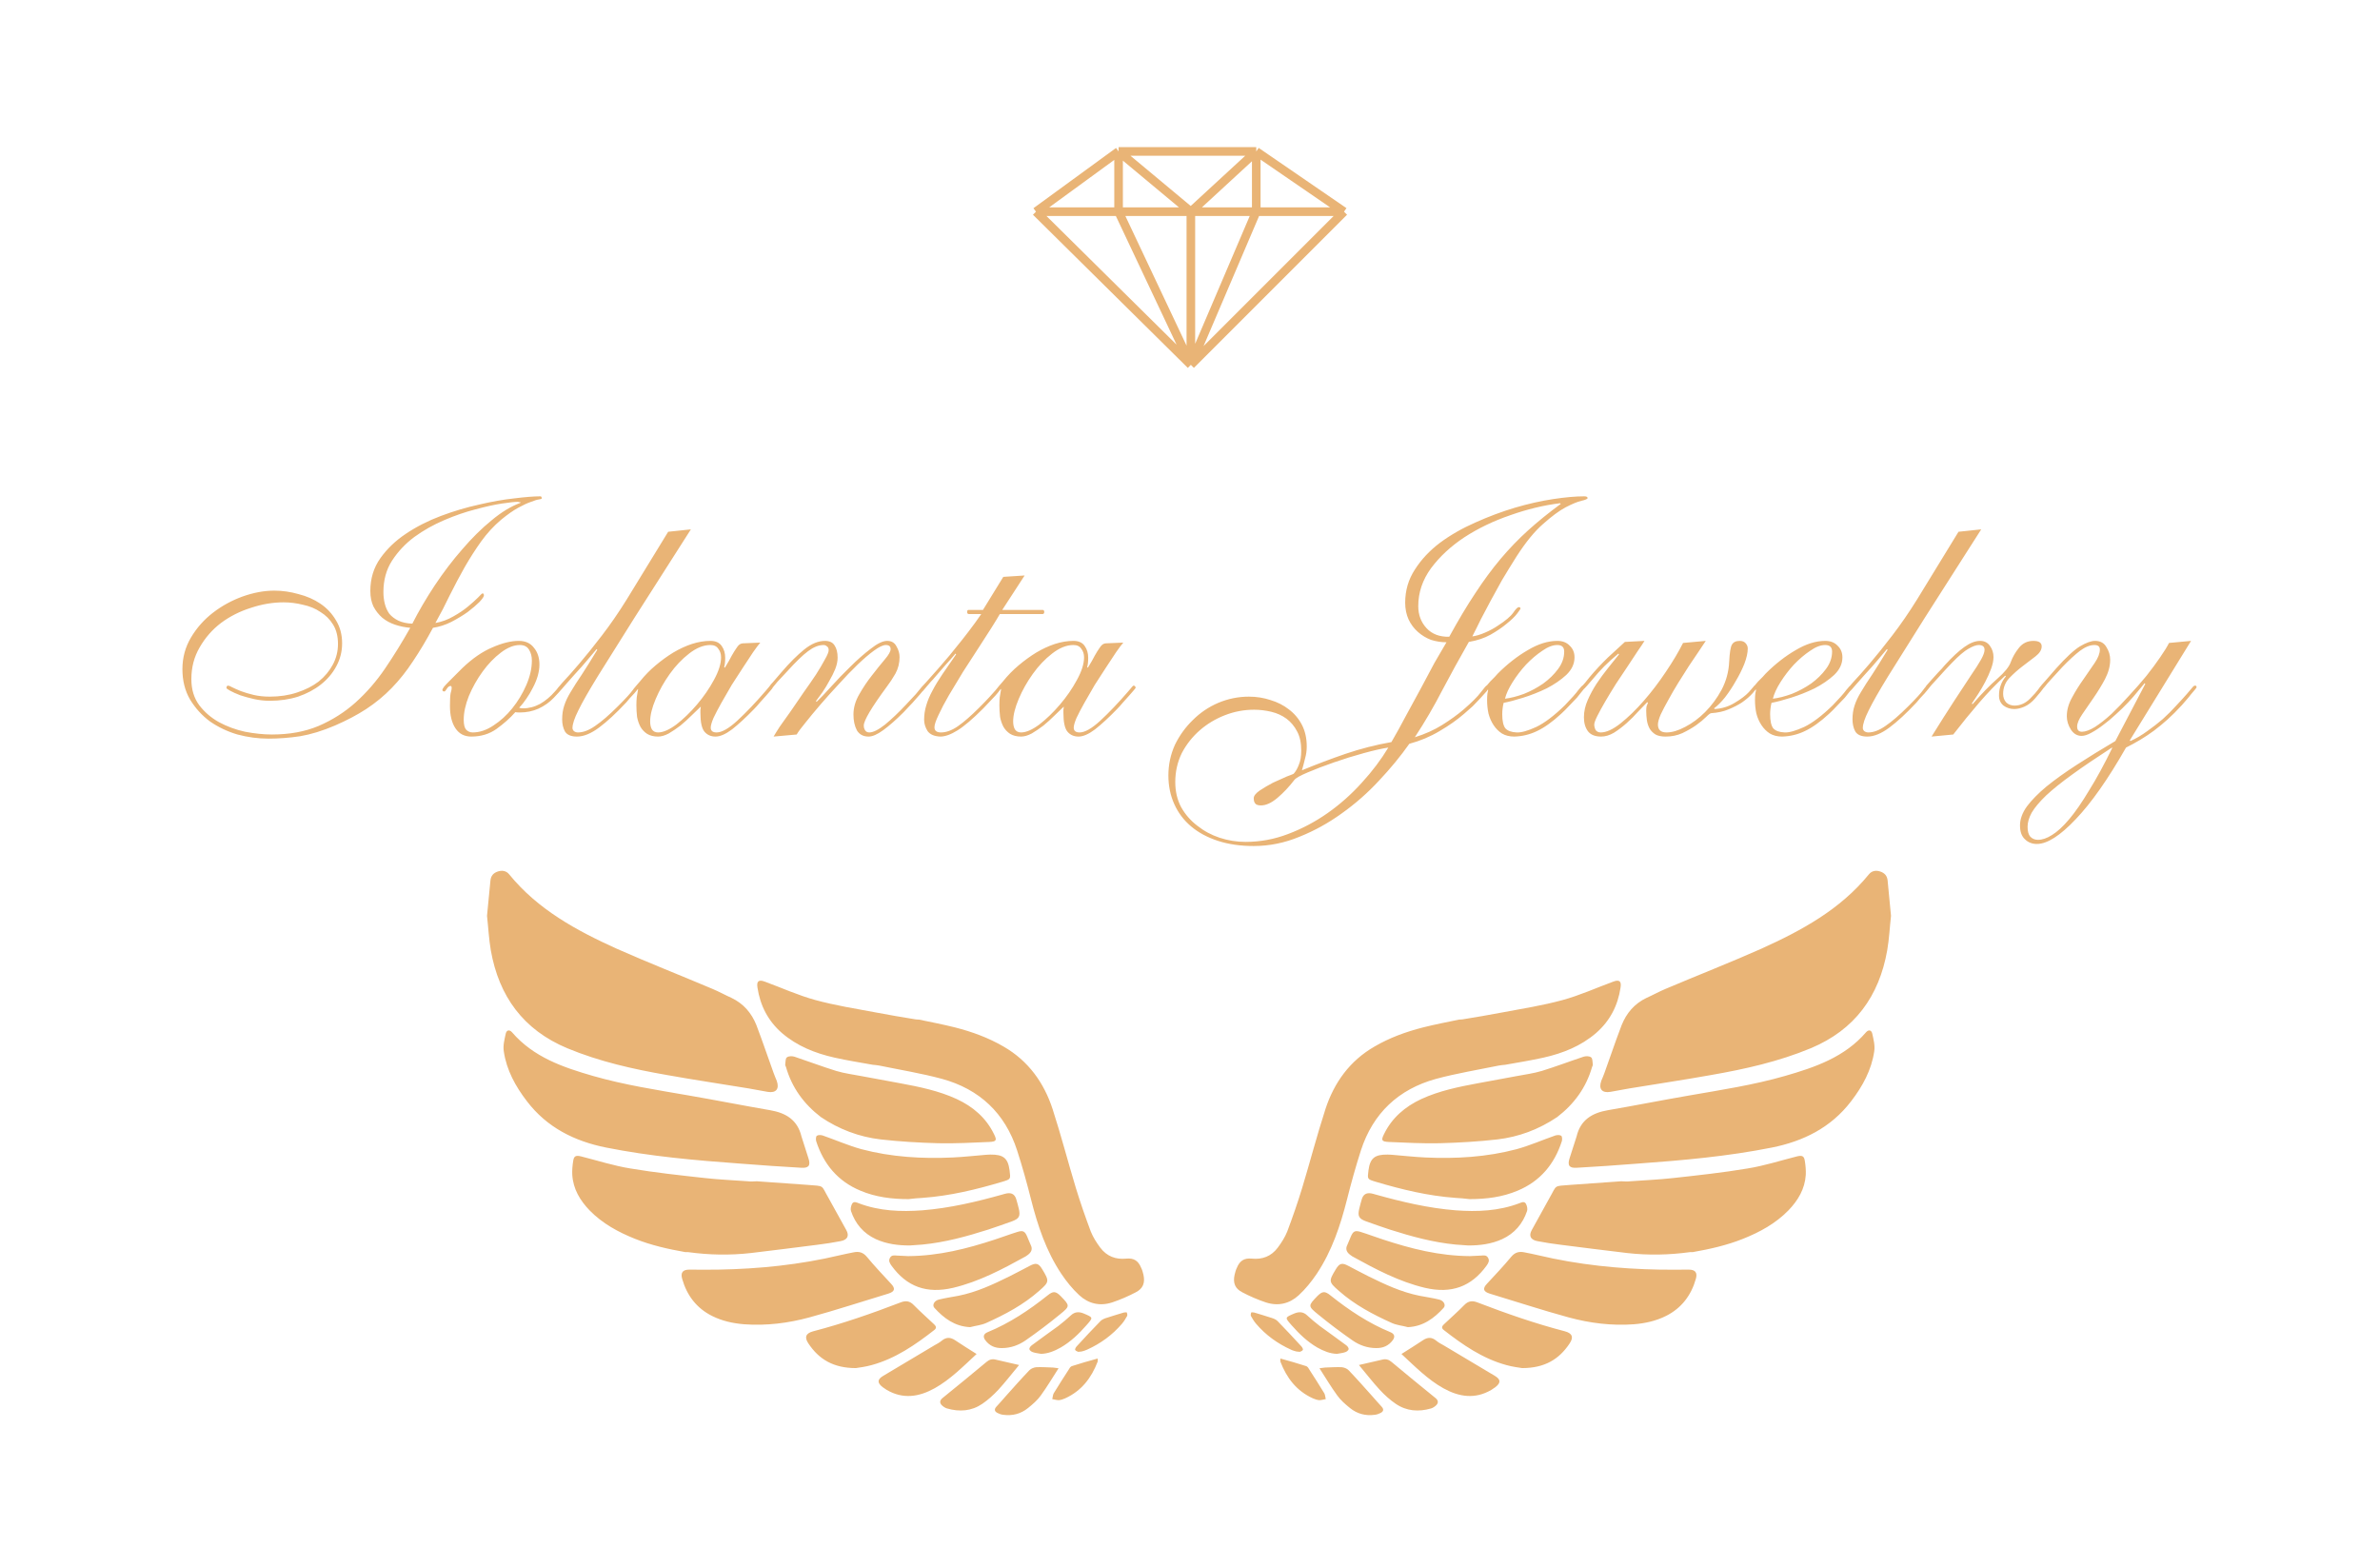
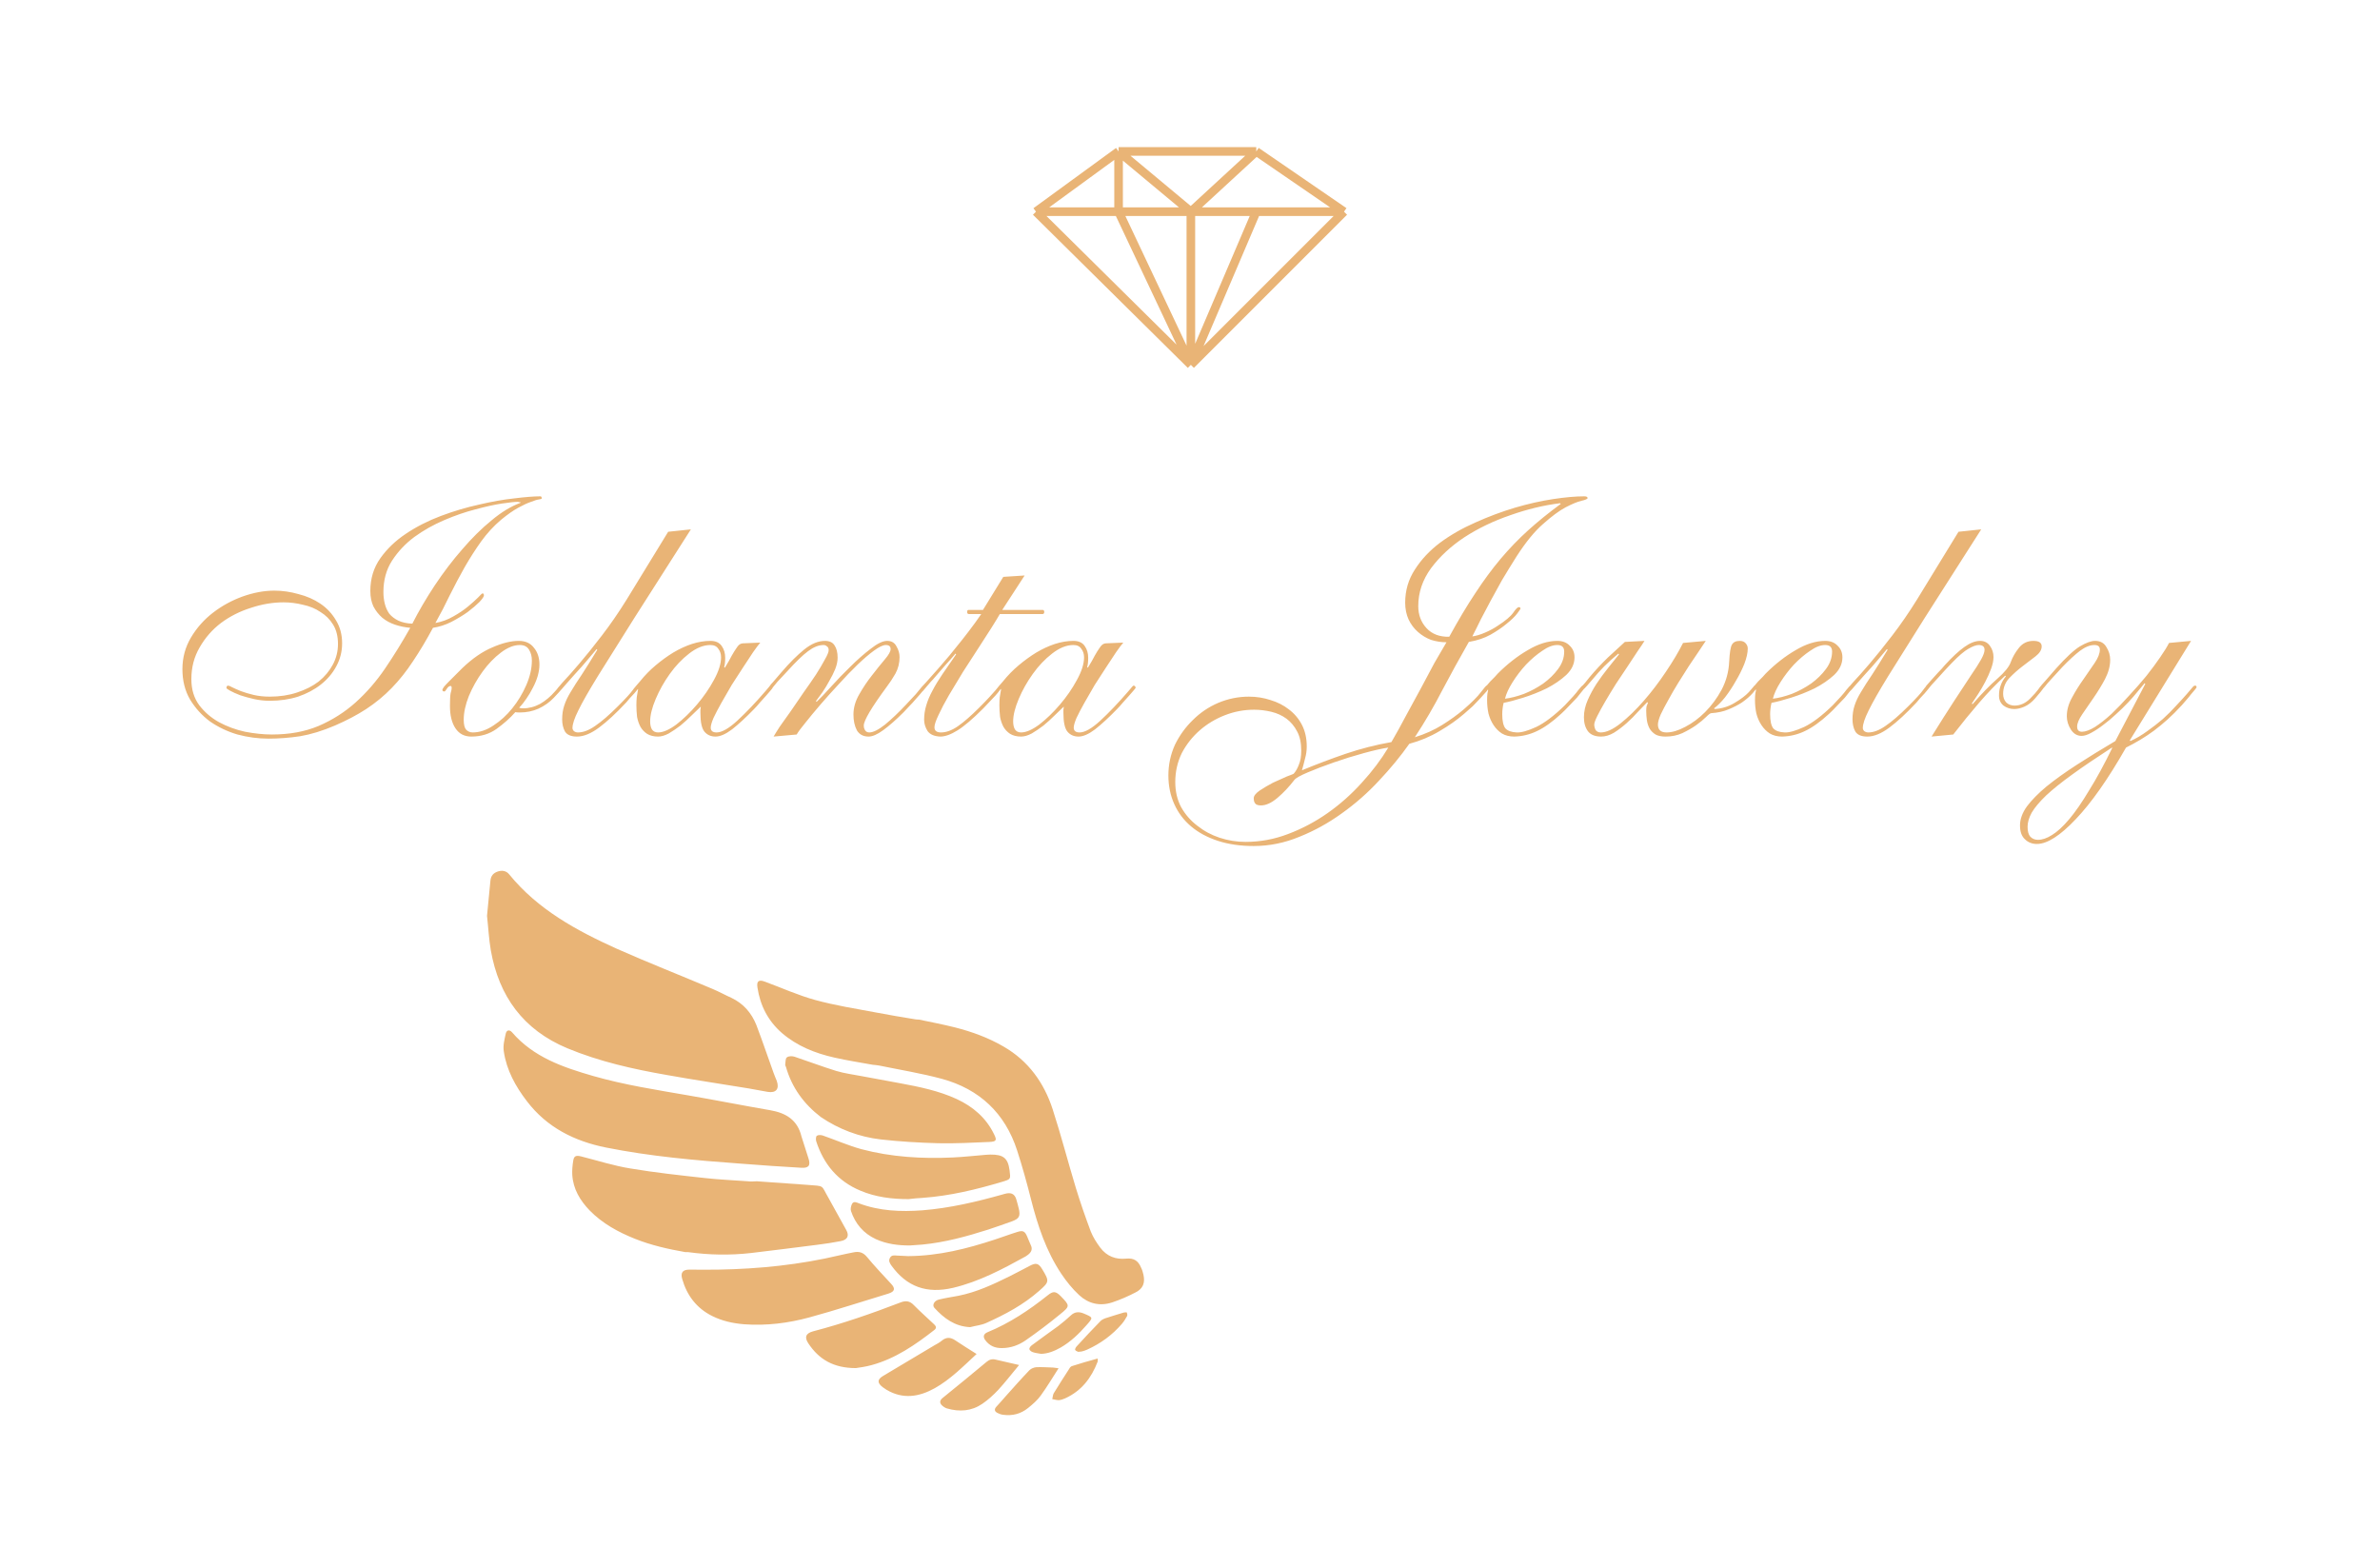
<svg xmlns="http://www.w3.org/2000/svg" width="1383" height="911" viewBox="0 0 1383 911" fill="none">
  <path d="M106 388.8C106 382.133 107.667 376 111 370.4C114.333 364.8 118.6 360 123.8 356C129 352 134.733 348.867 141 346.6C147.4 344.333 153.533 343.2 159.4 343.2C164.067 343.2 168.733 343.867 173.4 345.2C178.2 346.4 182.467 348.267 186.2 350.8C189.933 353.333 192.933 356.533 195.2 360.4C197.6 364.267 198.8 368.733 198.8 373.8C198.8 378.6 197.667 383.067 195.4 387.2C193.267 391.2 190.267 394.733 186.4 397.8C182.667 400.733 178.267 403.067 173.2 404.8C168.133 406.4 162.667 407.2 156.8 407.2C153.733 407.2 150.667 406.867 147.6 406.2C144.667 405.533 142 404.8 139.6 404C137.2 403.067 135.267 402.2 133.8 401.4C132.333 400.6 131.6 400.067 131.6 399.8C131.6 398.867 131.933 398.4 132.6 398.4C133 398.4 133.8 398.733 135 399.4C136.333 400.067 138 400.8 140 401.6C142.133 402.4 144.6 403.133 147.4 403.8C150.2 404.467 153.333 404.8 156.8 404.8C162.533 404.8 167.8 404 172.6 402.4C177.533 400.8 181.733 398.667 185.2 396C188.667 393.2 191.4 389.933 193.4 386.2C195.4 382.467 196.4 378.467 196.4 374.2C196.4 369.8 195.467 366.067 193.6 363C191.733 359.933 189.267 357.467 186.2 355.6C183.267 353.6 179.867 352.2 176 351.4C172.267 350.467 168.533 350 164.8 350C158.533 350 152.2 351.067 145.8 353.2C139.4 355.2 133.6 358.133 128.4 362C123.333 365.867 119.2 370.6 116 376.2C112.8 381.667 111.2 387.8 111.2 394.6C111.2 400.6 112.733 405.667 115.8 409.8C118.867 413.8 122.667 417.067 127.2 419.6C131.867 422.133 136.933 424 142.4 425.2C148 426.267 153.2 426.8 158 426.8C168.267 426.8 177.333 425.133 185.2 421.8C193.2 418.333 200.333 413.8 206.6 408.2C213 402.467 218.733 395.867 223.8 388.4C228.867 380.933 233.733 373.067 238.4 364.8C235.333 364.533 232.4 363.933 229.6 363C226.8 362.067 224.333 360.733 222.2 359C220.067 357.133 218.333 354.933 217 352.4C215.8 349.867 215.2 346.867 215.2 343.4C215.2 336.2 217.133 329.867 221 324.4C224.867 318.933 229.8 314.2 235.8 310.2C241.933 306.067 248.733 302.6 256.2 299.8C263.667 297 271.067 294.8 278.4 293.2C285.733 291.467 292.533 290.267 298.8 289.6C305.2 288.8 310.267 288.4 314 288.4C314.533 288.4 314.8 288.8 314.8 289.6C314.8 289.867 314.267 290.067 313.2 290.2C312.133 290.333 310.6 290.8 308.6 291.6C306.6 292.267 304.133 293.4 301.2 295C298.267 296.6 294.933 298.933 291.2 302C286.933 305.6 283.067 309.8 279.6 314.6C276.267 319.267 273.067 324.267 270 329.6C267.067 334.8 264.2 340.2 261.4 345.8C258.733 351.4 255.933 356.8 253 362C256.733 361.333 260.2 360.067 263.4 358.2C266.733 356.333 269.6 354.4 272 352.4C274.4 350.4 276.333 348.667 277.8 347.2C279.267 345.6 280.133 344.8 280.4 344.8C280.933 344.8 281.2 345.2 281.2 346C281.2 346.667 280.333 347.933 278.6 349.8C276.867 351.533 274.6 353.467 271.8 355.6C269 357.6 265.8 359.533 262.2 361.4C258.733 363.133 255.2 364.267 251.6 364.8C247.733 372 243.867 378.467 240 384.2C236.267 389.933 232.133 395.133 227.6 399.8C223.2 404.333 218.267 408.4 212.8 412C207.467 415.467 201.4 418.667 194.6 421.6C187.4 424.667 180.667 426.733 174.4 427.8C168.133 428.733 162 429.2 156 429.2C150 429.2 144 428.4 138 426.8C132.133 425.067 126.8 422.533 122 419.2C117.333 415.733 113.467 411.467 110.4 406.4C107.467 401.333 106 395.467 106 388.8ZM302.4 291.8C302.133 291.8 301.867 291.8 301.6 291.8C301.333 291.667 301.067 291.6 300.8 291.6C299.2 291.6 296.133 291.933 291.6 292.6C287.2 293.267 282.067 294.4 276.2 296C270.467 297.467 264.467 299.533 258.2 302.2C251.933 304.867 246.133 308.133 240.8 312C235.6 315.867 231.267 320.467 227.8 325.8C224.467 331 222.8 337.067 222.8 344C222.8 346.4 223.067 348.667 223.6 350.8C224.133 352.933 225 354.867 226.2 356.6C227.533 358.2 229.267 359.533 231.4 360.6C233.667 361.667 236.4 362.267 239.6 362.4C243.333 355.067 247.667 347.667 252.6 340.2C257.667 332.6 263 325.6 268.6 319.2C274.2 312.667 279.867 307.067 285.6 302.4C291.333 297.6 296.933 294.2 302.4 292.2V291.8ZM313.464 386.2C313.464 388.2 313.131 390.4 312.464 392.8C311.797 395.067 310.864 397.333 309.664 399.6C308.597 401.733 307.331 403.867 305.864 406C304.531 408 303.131 409.733 301.664 411.2C302.197 411.467 302.931 411.6 303.864 411.6C307.331 411.6 310.664 410.733 313.864 409C317.064 407.133 319.931 404.733 322.464 401.8C323.797 400.333 324.597 399.4 324.864 399C325.264 398.6 325.597 398.4 325.864 398.4C326.531 398.4 326.864 398.733 326.864 399.4C326.864 399.667 326.597 400.133 326.064 400.8C325.531 401.467 324.131 403 321.864 405.4C319.331 408.067 316.331 410.2 312.864 411.8C309.531 413.267 305.931 414 302.064 414C300.731 414 299.864 413.933 299.464 413.8C296.397 417.267 292.731 420.533 288.464 423.6C284.331 426.533 279.464 428 273.864 428C269.864 428 266.797 426.4 264.664 423.2C262.531 420 261.464 415.667 261.464 410.2C261.464 406.6 261.597 404.133 261.864 402.8C262.264 401.467 262.464 400.467 262.464 399.8C262.464 399 262.264 398.6 261.864 398.6C261.064 398.6 260.331 399.133 259.664 400.2C258.997 401.267 258.531 401.8 258.264 401.8C257.464 401.8 257.064 401.467 257.064 400.8C257.064 400.533 257.397 399.933 258.064 399C258.864 398.067 259.864 397 261.064 395.8C262.264 394.6 263.531 393.333 264.864 392C266.197 390.667 267.464 389.4 268.664 388.2C274.531 382.6 280.331 378.6 286.064 376.2C291.797 373.667 296.931 372.4 301.464 372.4C305.331 372.4 308.264 373.733 310.264 376.4C312.397 378.933 313.464 382.2 313.464 386.2ZM309.064 383.8C309.064 381.4 308.531 379.333 307.464 377.6C306.397 375.733 304.597 374.8 302.064 374.8C298.597 374.8 294.931 376.267 291.064 379.2C287.197 382.133 283.664 385.8 280.464 390.2C277.264 394.6 274.597 399.333 272.464 404.4C270.464 409.467 269.464 414.067 269.464 418.2C269.464 421 269.931 422.933 270.864 424C271.931 425.067 273.197 425.6 274.664 425.6C278.664 425.6 282.664 424.267 286.664 421.6C290.797 418.933 294.464 415.6 297.664 411.6C300.997 407.467 303.731 402.933 305.864 398C307.997 393.067 309.064 388.333 309.064 383.8ZM401.466 307.6C388.399 328.133 377.466 345.267 368.666 359C359.999 372.733 352.932 384 347.466 392.8C342.132 401.467 338.332 408.133 336.066 412.8C333.799 417.333 332.666 420.733 332.666 423C332.666 423.667 332.932 424.267 333.466 424.8C334.132 425.333 334.932 425.6 335.866 425.6C338.932 425.6 342.266 424.333 345.866 421.8C349.599 419.267 353.999 415.467 359.066 410.4C363.599 405.867 366.466 402.733 367.666 401C368.999 399.133 369.932 398.2 370.466 398.2C371.132 398.2 371.466 398.533 371.466 399.2C371.466 399.333 371.199 399.733 370.666 400.4C370.132 401.067 369.466 401.867 368.666 402.8C367.866 403.733 366.999 404.667 366.066 405.6C365.266 406.533 364.532 407.4 363.866 408.2C357.999 414.467 352.732 419.333 348.066 422.8C343.399 426.267 339.132 428 335.266 428C331.799 428 329.466 427 328.266 425C327.199 423 326.666 420.667 326.666 418C326.666 415.067 327.066 412.4 327.866 410C328.666 407.467 329.932 404.8 331.666 402C333.399 399.067 335.532 395.733 338.066 392C340.599 388.133 343.599 383.333 347.066 377.6L346.666 377.2C344.932 379.2 343.132 381.333 341.266 383.6C339.399 385.867 336.799 388.8 333.466 392.4C331.599 394.533 330.066 396.267 328.866 397.6C327.799 398.8 326.932 399.8 326.266 400.6C325.599 401.267 325.132 401.733 324.866 402C324.599 402.133 324.332 402.2 324.066 402.2C323.532 402.2 323.266 401.867 323.266 401.2C323.266 400.8 324.466 399.267 326.866 396.6C329.399 393.933 332.599 390.333 336.466 385.8C340.466 381.133 344.866 375.667 349.666 369.4C354.599 363 359.466 355.933 364.266 348.2L388.266 309L401.466 307.6ZM382.402 428C379.868 428 377.735 427.467 376.002 426.4C374.402 425.333 373.135 424 372.202 422.4C371.268 420.667 370.602 418.733 370.202 416.6C369.935 414.333 369.802 412.067 369.802 409.8C369.802 408.2 369.868 406.667 370.002 405.2C370.268 403.6 370.535 402 370.802 400.4C370.535 400.4 370.335 400.533 370.202 400.8C370.068 400.933 369.868 401 369.602 401C369.068 401 368.802 400.667 368.802 400C368.802 399.6 369.002 399.2 369.402 398.8C369.802 398.4 370.668 397.4 372.002 395.8C374.668 392.467 377.668 389.4 381.002 386.6C384.335 383.8 387.735 381.333 391.202 379.2C394.802 377.067 398.402 375.4 402.002 374.2C405.735 373 409.335 372.4 412.802 372.4C415.868 372.4 418.068 373.4 419.402 375.4C420.735 377.267 421.402 379.533 421.402 382.2C421.402 384.6 421.202 386.4 420.802 387.6L421.202 388C422.935 385.2 424.268 382.867 425.202 381C426.268 379.133 427.135 377.733 427.802 376.8C428.468 375.733 429.068 375 429.602 374.6C430.268 374.067 431.135 373.8 432.202 373.8L441.802 373.4C440.868 374.467 439.468 376.333 437.602 379C435.868 381.533 433.935 384.467 431.802 387.8C429.668 391 427.468 394.4 425.202 398C423.068 401.6 421.068 405.067 419.202 408.4C417.335 411.733 415.802 414.667 414.602 417.2C413.535 419.733 413.002 421.6 413.002 422.8C413.002 424.667 414.135 425.6 416.402 425.6C419.468 425.6 423.468 423.333 428.402 418.8C433.468 414.133 438.935 408.4 444.802 401.6C446.002 400.133 446.735 399.267 447.002 399C447.268 398.6 447.535 398.4 447.802 398.4C448.202 398.4 448.468 398.533 448.602 398.8C448.868 399.067 449.002 399.333 449.002 399.6C449.002 399.733 448.602 400.267 447.802 401.2C447.135 402 446.268 403 445.202 404.2C444.135 405.4 442.935 406.733 441.602 408.2C440.402 409.667 439.202 411 438.002 412.2C433.335 417 429.135 420.867 425.402 423.8C421.668 426.6 418.468 428 415.802 428C413.135 428 411.002 427.067 409.402 425.2C407.802 423.333 407.002 419.667 407.002 414.2C407.002 413.533 407.002 412.933 407.002 412.4C407.135 411.733 407.202 411.133 407.202 410.6C405.735 412.067 403.935 413.8 401.802 415.8C399.802 417.8 397.668 419.733 395.402 421.6C393.135 423.333 390.868 424.867 388.602 426.2C386.335 427.4 384.268 428 382.402 428ZM377.802 419.2C377.802 421.067 378.135 422.6 378.802 423.8C379.602 425 380.802 425.6 382.402 425.6C385.335 425.6 388.868 424.067 393.002 421C397.135 417.8 401.135 413.933 405.002 409.4C408.868 404.867 412.135 400.133 414.802 395.2C417.602 390.133 419.002 385.733 419.002 382C419.002 380 418.468 378.333 417.402 377C416.468 375.533 414.935 374.8 412.802 374.8C408.802 374.8 404.668 376.467 400.402 379.8C396.268 383 392.535 386.933 389.202 391.6C385.868 396.267 383.135 401.133 381.002 406.2C378.868 411.267 377.802 415.6 377.802 419.2ZM449.536 428C450.203 426.8 451.403 424.867 453.136 422.2C455.003 419.533 457.136 416.533 459.536 413.2C461.936 409.733 464.403 406.133 466.936 402.4C469.603 398.667 472.003 395.2 474.136 392C476.269 388.667 478.003 385.733 479.336 383.2C480.803 380.667 481.536 378.867 481.536 377.8C481.536 376.733 481.203 376 480.536 375.6C480.003 375.067 479.336 374.8 478.536 374.8C475.736 374.8 472.736 376 469.536 378.4C466.469 380.667 462.403 384.6 457.336 390.2C454.936 392.733 453.069 394.733 451.736 396.2C450.536 397.667 449.603 398.8 448.936 399.6C448.403 400.267 448.003 400.733 447.736 401C447.603 401.133 447.469 401.2 447.336 401.2C446.669 401.2 446.336 400.8 446.336 400C446.336 399.867 446.603 399.467 447.136 398.8C447.669 398 448.336 397.2 449.136 396.4C449.936 395.467 450.736 394.533 451.536 393.6C452.469 392.533 453.269 391.6 453.936 390.8C458.736 385.2 463.203 380.733 467.336 377.4C471.469 374.067 475.469 372.4 479.336 372.4C482.003 372.4 483.869 373.267 484.936 375C486.136 376.733 486.736 379.133 486.736 382.2C486.736 384.2 486.269 386.4 485.336 388.8C484.403 391.067 483.269 393.333 481.936 395.6C480.736 397.867 479.403 400.067 477.936 402.2C476.469 404.2 475.203 405.933 474.136 407.4L474.536 407.8C476.536 405.933 479.269 403.067 482.736 399.2C486.336 395.2 490.136 391.267 494.136 387.4C498.136 383.4 502.069 379.933 505.936 377C509.803 373.933 513.003 372.4 515.536 372.4C518.069 372.4 519.869 373.467 520.936 375.6C522.136 377.6 522.736 379.667 522.736 381.8C522.736 385.267 521.936 388.467 520.336 391.4C518.736 394.2 517.069 396.733 515.336 399C506.403 411.133 501.936 418.667 501.936 421.6C501.936 422.667 502.203 423.6 502.736 424.4C503.269 425.2 504.069 425.6 505.136 425.6C507.403 425.6 510.469 424.067 514.336 421C518.203 417.8 522.203 414 526.336 409.6C528.869 406.933 530.803 404.867 532.136 403.4C533.469 401.8 534.403 400.667 534.936 400C535.603 399.2 536.003 398.733 536.136 398.6C536.403 398.333 536.669 398.2 536.936 398.2C537.469 398.2 537.736 398.533 537.736 399.2C537.736 399.467 537.203 400.267 536.136 401.6C535.069 402.933 533.803 404.4 532.336 406C531.003 407.6 529.603 409.133 528.136 410.6C526.803 412.067 525.803 413.133 525.136 413.8C520.736 418.2 516.803 421.667 513.336 424.2C509.869 426.733 507.003 428 504.736 428C501.669 428 499.403 426.8 497.936 424.4C496.603 421.867 495.936 418.8 495.936 415.2C495.936 411.2 497.069 407.267 499.336 403.4C501.603 399.4 504.069 395.733 506.736 392.4C509.403 388.933 511.869 385.867 514.136 383.2C516.403 380.533 517.536 378.533 517.536 377.2C517.536 375.6 516.603 374.8 514.736 374.8C513.136 374.8 510.869 375.867 507.936 378C505.003 380.133 501.803 382.867 498.336 386.2C494.869 389.533 491.269 393.267 487.536 397.4C483.803 401.4 480.269 405.333 476.936 409.2C473.603 413.067 470.669 416.6 468.136 419.8C465.603 422.867 463.869 425.2 462.936 426.8L449.536 428ZM583.003 335.2L595.403 334.4L582.403 354.4H605.803C606.47 354.4 606.803 354.8 606.803 355.6C606.803 356.4 606.47 356.8 605.803 356.8H581.003C579.936 358.667 578.27 361.4 576.003 365C573.736 368.467 571.203 372.4 568.403 376.8C565.603 381.067 562.67 385.6 559.603 390.4C556.67 395.2 553.936 399.733 551.403 404C549.003 408.133 547.003 411.933 545.403 415.4C543.803 418.733 543.003 421.133 543.003 422.6C543.003 424.6 544.27 425.6 546.803 425.6C549.87 425.6 553.136 424.4 556.603 422C560.203 419.467 564.27 415.933 568.803 411.4C571.336 408.867 573.336 406.8 574.803 405.2C576.403 403.467 577.603 402.133 578.403 401.2C579.336 400.133 579.936 399.4 580.203 399C580.603 398.467 580.936 398.2 581.203 398.2C581.87 398.2 582.203 398.6 582.203 399.4C582.203 399.533 581.803 400.067 581.003 401C580.336 401.933 579.47 403 578.403 404.2C577.336 405.4 576.136 406.667 574.803 408C573.603 409.333 572.47 410.533 571.403 411.6C565.27 417.733 560.27 422 556.403 424.4C552.536 426.8 549.203 428 546.403 428C542.936 427.867 540.47 426.8 539.003 424.8C537.67 422.667 537.003 420.467 537.003 418.2C537.003 415.4 537.403 412.667 538.203 410C539.003 407.2 540.203 404.333 541.803 401.4C543.403 398.333 545.336 395.133 547.603 391.8C550.003 388.333 552.67 384.467 555.603 380.2L555.203 379.8C553.336 382.067 551.47 384.2 549.603 386.2C547.87 388.2 545.67 390.733 543.003 393.8C542.603 394.333 541.936 395.067 541.003 396C540.203 396.933 539.403 397.867 538.603 398.8C537.803 399.733 537.07 400.6 536.403 401.4C535.736 402.067 535.336 402.4 535.203 402.4C534.536 402.4 534.203 402.133 534.203 401.6C534.203 401.467 534.27 401.267 534.403 401C534.536 400.6 534.87 400.067 535.403 399.4C536.07 398.733 536.936 397.8 538.003 396.6C539.203 395.267 540.803 393.467 542.803 391.2C544.27 389.6 546.07 387.533 548.203 385C550.47 382.467 552.803 379.667 555.203 376.6C557.736 373.533 560.27 370.333 562.803 367C565.47 363.533 567.936 360.133 570.203 356.8H563.003C562.336 356.8 562.003 356.4 562.003 355.6C562.003 354.8 562.27 354.4 562.803 354.4H571.203L583.003 335.2ZM593.339 428C590.806 428 588.672 427.467 586.939 426.4C585.339 425.333 584.072 424 583.139 422.4C582.206 420.667 581.539 418.733 581.139 416.6C580.872 414.333 580.739 412.067 580.739 409.8C580.739 408.2 580.806 406.667 580.939 405.2C581.206 403.6 581.472 402 581.739 400.4C581.472 400.4 581.272 400.533 581.139 400.8C581.006 400.933 580.806 401 580.539 401C580.006 401 579.739 400.667 579.739 400C579.739 399.6 579.939 399.2 580.339 398.8C580.739 398.4 581.606 397.4 582.939 395.8C585.606 392.467 588.606 389.4 591.939 386.6C595.272 383.8 598.672 381.333 602.139 379.2C605.739 377.067 609.339 375.4 612.939 374.2C616.672 373 620.272 372.4 623.739 372.4C626.806 372.4 629.006 373.4 630.339 375.4C631.672 377.267 632.339 379.533 632.339 382.2C632.339 384.6 632.139 386.4 631.739 387.6L632.139 388C633.872 385.2 635.206 382.867 636.139 381C637.206 379.133 638.072 377.733 638.739 376.8C639.406 375.733 640.006 375 640.539 374.6C641.206 374.067 642.072 373.8 643.139 373.8L652.739 373.4C651.806 374.467 650.406 376.333 648.539 379C646.806 381.533 644.872 384.467 642.739 387.8C640.606 391 638.406 394.4 636.139 398C634.006 401.6 632.006 405.067 630.139 408.4C628.272 411.733 626.739 414.667 625.539 417.2C624.472 419.733 623.939 421.6 623.939 422.8C623.939 424.667 625.072 425.6 627.339 425.6C630.406 425.6 634.406 423.333 639.339 418.8C644.406 414.133 649.872 408.4 655.739 401.6C656.939 400.133 657.672 399.267 657.939 399C658.206 398.6 658.472 398.4 658.739 398.4C659.139 398.4 659.406 398.533 659.539 398.8C659.806 399.067 659.939 399.333 659.939 399.6C659.939 399.733 659.539 400.267 658.739 401.2C658.072 402 657.206 403 656.139 404.2C655.072 405.4 653.872 406.733 652.539 408.2C651.339 409.667 650.139 411 648.939 412.2C644.272 417 640.072 420.867 636.339 423.8C632.606 426.6 629.406 428 626.739 428C624.072 428 621.939 427.067 620.339 425.2C618.739 423.333 617.939 419.667 617.939 414.2C617.939 413.533 617.939 412.933 617.939 412.4C618.072 411.733 618.139 411.133 618.139 410.6C616.672 412.067 614.872 413.8 612.739 415.8C610.739 417.8 608.606 419.733 606.339 421.6C604.072 423.333 601.806 424.867 599.539 426.2C597.272 427.4 595.206 428 593.339 428ZM588.739 419.2C588.739 421.067 589.072 422.6 589.739 423.8C590.539 425 591.739 425.6 593.339 425.6C596.272 425.6 599.806 424.067 603.939 421C608.072 417.8 612.072 413.933 615.939 409.4C619.806 404.867 623.072 400.133 625.739 395.2C628.539 390.133 629.939 385.733 629.939 382C629.939 380 629.406 378.333 628.339 377C627.406 375.533 625.872 374.8 623.739 374.8C619.739 374.8 615.606 376.467 611.339 379.8C607.206 383 603.472 386.933 600.139 391.6C596.806 396.267 594.072 401.133 591.939 406.2C589.806 411.267 588.739 415.6 588.739 419.2ZM682.941 454.4C682.941 459.867 684.074 464.733 686.341 469C688.741 473.267 691.874 476.867 695.741 479.8C699.607 482.867 703.941 485.2 708.741 486.8C713.674 488.4 718.674 489.2 723.741 489.2C732.274 489.2 740.541 487.667 748.541 484.6C756.674 481.533 764.341 477.467 771.541 472.4C778.741 467.333 785.341 461.467 791.341 454.8C797.341 448.267 802.474 441.467 806.741 434.4C803.141 434.933 798.407 436 792.541 437.6C786.674 439.2 780.874 441 775.141 443C769.407 445 764.341 446.933 759.941 448.8C755.541 450.667 752.941 452.133 752.141 453.2C749.074 457.2 745.807 460.667 742.341 463.6C738.874 466.533 735.674 468 732.741 468C731.007 468 729.874 467.6 729.341 466.8C728.807 466.133 728.541 465.133 728.541 463.8C728.541 462.467 729.674 461 731.941 459.4C734.341 457.8 736.941 456.267 739.741 454.8C742.674 453.467 745.341 452.267 747.741 451.2C750.274 450.267 751.607 449.733 751.741 449.6C752.941 448.267 753.941 446.533 754.741 444.4C755.674 442.267 756.141 439.533 756.141 436.2C756.141 431.667 755.341 427.933 753.741 425C752.141 421.933 750.074 419.467 747.541 417.6C745.007 415.733 742.074 414.4 738.741 413.6C735.407 412.8 732.074 412.4 728.741 412.4C722.874 412.4 717.207 413.467 711.741 415.6C706.274 417.733 701.407 420.667 697.141 424.4C692.874 428.133 689.407 432.533 686.741 437.6C684.207 442.8 682.941 448.4 682.941 454.4ZM906.541 292.4C896.941 293.6 887.274 295.933 877.541 299.4C867.807 302.733 858.941 307 850.941 312.2C843.074 317.4 836.607 323.4 831.541 330.2C826.607 337 824.141 344.333 824.141 352.2C824.141 357.267 825.741 361.533 828.941 365C832.141 368.467 836.541 370.133 842.141 370C847.474 360.267 852.541 351.8 857.341 344.6C862.141 337.267 867.007 330.667 871.941 324.8C877.007 318.8 882.341 313.267 887.941 308.2C893.541 303.133 899.874 298 906.941 292.8L906.541 292.4ZM816.541 350.2C816.541 343.133 818.407 336.733 822.141 331C825.874 325.133 830.741 319.933 836.741 315.4C842.874 310.867 849.741 306.933 857.341 303.6C865.074 300.133 872.741 297.267 880.341 295C888.074 292.733 895.474 291.067 902.541 290C909.607 288.933 915.607 288.4 920.541 288.4C921.874 288.4 922.541 288.733 922.541 289.4C922.541 289.933 921.341 290.467 918.941 291C916.674 291.533 913.607 292.8 909.741 294.8C906.007 296.8 901.674 300 896.741 304.4C891.807 308.667 886.674 314.933 881.341 323.2C878.141 328.267 875.274 332.933 872.741 337.2C870.341 341.467 868.141 345.467 866.141 349.2C864.141 352.933 862.274 356.467 860.541 359.8C858.941 363.133 857.274 366.467 855.541 369.8C857.674 369.533 860.141 368.8 862.941 367.6C865.741 366.4 868.207 365.067 870.341 363.6C874.874 360.667 877.874 358.133 879.341 356C880.807 353.867 881.874 352.8 882.541 352.8C883.207 352.8 883.541 353.067 883.541 353.6C883.541 353.867 882.874 354.867 881.541 356.6C880.207 358.333 878.207 360.267 875.541 362.4C873.007 364.533 869.874 366.667 866.141 368.8C862.541 370.8 858.341 372.2 853.541 373C848.207 382.333 843.074 391.667 838.141 401C833.341 410.333 828.007 419.467 822.141 428.4C828.141 426.533 833.474 424.133 838.141 421.2C842.807 418.267 846.874 415.333 850.341 412.4C855.274 408.133 858.674 404.733 860.541 402.2C862.541 399.533 863.741 398.2 864.141 398.2C864.941 398.2 865.341 398.6 865.341 399.4C865.341 399.667 864.874 400.4 863.941 401.6C863.007 402.667 861.807 404 860.341 405.6C859.007 407.067 857.474 408.667 855.741 410.4C854.007 412 852.341 413.467 850.741 414.8C846.741 418.267 842.007 421.6 836.541 424.8C831.207 428 825.341 430.467 818.941 432.2C813.874 439.4 808.007 446.533 801.341 453.6C794.807 460.667 787.607 467 779.741 472.6C772.007 478.2 763.807 482.733 755.141 486.2C746.474 489.8 737.607 491.6 728.541 491.6C720.807 491.6 713.874 490.6 707.741 488.6C701.607 486.6 696.407 483.8 692.141 480.2C687.874 476.6 684.607 472.267 682.341 467.2C680.074 462.133 678.941 456.6 678.941 450.6C678.941 444.333 680.207 438.4 682.741 432.8C685.407 427.333 688.874 422.533 693.141 418.4C697.407 414.133 702.341 410.8 707.941 408.4C713.674 406 719.607 404.8 725.741 404.8C730.141 404.8 734.341 405.467 738.341 406.8C742.341 408 745.874 409.8 748.941 412.2C752.141 414.6 754.674 417.6 756.541 421.2C758.407 424.8 759.341 429 759.341 433.8C759.341 436.2 759.007 438.533 758.341 440.8C757.807 443.067 757.207 445.333 756.541 447.6C764.941 444.133 773.407 440.933 781.941 438C790.607 435.067 799.474 432.8 808.541 431.2C811.341 426.4 814.141 421.333 816.941 416C819.874 410.667 822.741 405.4 825.541 400.2C828.341 394.867 831.007 389.867 833.541 385.2C836.207 380.533 838.541 376.533 840.541 373.2C837.474 373.2 834.474 372.733 831.541 371.8C828.741 370.733 826.207 369.2 823.941 367.2C821.674 365.2 819.874 362.8 818.541 360C817.207 357.067 816.541 353.8 816.541 350.2ZM914.942 382C914.942 385.733 913.342 389.133 910.142 392.2C906.942 395.133 903.142 397.733 898.742 400C894.342 402.133 889.809 403.933 885.142 405.4C880.476 406.867 876.676 407.867 873.742 408.4C873.476 409.467 873.276 410.6 873.142 411.8C873.009 412.867 872.942 413.933 872.942 415C872.942 418.867 873.542 421.6 874.742 423.2C876.076 424.667 878.276 425.467 881.342 425.6C884.009 425.733 887.809 424.667 892.742 422.4C897.676 420 903.209 415.8 909.342 409.8C913.209 405.8 915.809 402.867 917.142 401C918.609 399.133 919.542 398.2 919.942 398.2C920.609 398.2 920.942 398.6 920.942 399.4C920.942 399.667 920.476 400.333 919.542 401.4C918.742 402.467 917.676 403.8 916.342 405.4C915.009 406.867 913.476 408.467 911.742 410.2C910.142 411.933 908.609 413.467 907.142 414.8C902.076 419.467 897.409 422.8 893.142 424.8C889.009 426.8 884.609 427.867 879.942 428C877.142 428 874.742 427.4 872.742 426.2C870.876 425 869.276 423.4 867.942 421.4C866.609 419.4 865.609 417.133 864.942 414.6C864.409 412.067 864.142 409.467 864.142 406.8C864.142 405.333 864.209 404.067 864.342 403C864.609 401.933 864.742 401.267 864.742 401C864.742 400.867 864.676 400.733 864.542 400.6C864.142 401 863.942 401.2 863.942 401.2C863.809 401.2 863.609 401.067 863.342 400.8C863.076 400.533 862.942 400.267 862.942 400C862.942 399.867 863.209 399.4 863.742 398.6C864.409 397.8 865.142 396.933 865.942 396C866.876 395.067 867.742 394.2 868.542 393.4C869.342 392.467 869.942 391.8 870.342 391.4C875.942 385.8 881.742 381.267 887.742 377.8C893.742 374.2 899.476 372.4 904.942 372.4C908.009 372.4 910.409 373.333 912.142 375.2C914.009 376.933 914.942 379.2 914.942 382ZM904.942 374.8C902.276 374.8 899.342 375.933 896.142 378.2C892.942 380.333 889.809 383 886.742 386.2C883.809 389.4 881.209 392.8 878.942 396.4C876.676 400 875.209 403.2 874.542 406C877.876 405.6 881.542 404.667 885.542 403.2C889.542 401.6 893.276 399.6 896.742 397.2C900.209 394.667 903.076 391.867 905.342 388.8C907.742 385.6 908.942 382.2 908.942 378.6C908.942 376.067 907.609 374.8 904.942 374.8ZM991.206 372.4C990.273 373.733 988.94 375.733 987.206 378.4C985.473 380.933 983.54 383.8 981.406 387C979.406 390.067 977.34 393.333 975.206 396.8C973.073 400.267 971.14 403.6 969.406 406.8C967.673 409.867 966.206 412.667 965.006 415.2C963.94 417.733 963.406 419.667 963.406 421C963.406 424.067 965.073 425.6 968.406 425.6C971.606 425.6 975.206 424.533 979.206 422.4C983.34 420.267 987.206 417.4 990.806 413.8C994.54 410.067 997.74 405.733 1000.41 400.8C1003.07 395.733 1004.54 390.333 1004.81 384.6C1005.07 379.267 1005.61 375.933 1006.41 374.6C1007.21 373.133 1008.74 372.4 1011.01 372.4C1012.47 372.4 1013.61 372.867 1014.41 373.8C1015.21 374.733 1015.61 375.733 1015.61 376.8C1015.61 379.333 1014.94 382.333 1013.61 385.8C1012.27 389.133 1010.61 392.467 1008.61 395.8C1006.74 399.133 1004.67 402.267 1002.41 405.2C1000.14 408 998.006 410.133 996.006 411.6L996.406 412C1000.67 411.733 1004.54 410.533 1008.01 408.4C1011.61 406.267 1014.34 404.2 1016.21 402.2C1017.54 400.733 1018.41 399.733 1018.81 399.2C1019.21 398.533 1019.61 398.2 1020.01 398.2C1020.67 398.2 1021.01 398.6 1021.01 399.4C1021.01 399.667 1020.21 400.733 1018.61 402.6C1017.01 404.467 1014.87 406.333 1012.21 408.2C1009.94 409.667 1007.34 411 1004.41 412.2C1001.61 413.4 998.273 414.133 994.406 414.4C993.873 414.4 992.873 415.133 991.406 416.6C989.94 418.067 988.006 419.667 985.606 421.4C983.34 423 980.673 424.533 977.606 426C974.673 427.333 971.406 428 967.806 428C965.406 428 963.473 427.6 962.006 426.8C960.54 425.867 959.406 424.733 958.606 423.4C957.806 421.933 957.273 420.333 957.006 418.6C956.74 416.733 956.606 414.867 956.606 413C956.606 412.067 956.673 411.2 956.806 410.4C957.073 409.6 957.34 408.933 957.606 408.4L957.206 408C955.74 409.467 953.94 411.333 951.806 413.6C949.806 415.867 947.606 418.067 945.206 420.2C942.806 422.333 940.34 424.2 937.806 425.8C935.273 427.267 932.806 428 930.406 428C926.94 428 924.406 427 922.806 425C921.206 422.867 920.406 420.133 920.406 416.8C920.406 413.467 921.14 410.133 922.606 406.8C924.073 403.467 925.806 400.267 927.806 397.2C929.94 394 932.14 391 934.406 388.2C936.806 385.267 938.94 382.6 940.806 380.2L940.406 379.8C937.206 382.467 934.473 384.933 932.206 387.2C930.073 389.333 927.74 391.933 925.206 395C922.94 397.667 921.473 399.333 920.806 400C920.14 400.667 919.673 401 919.406 401C918.873 401 918.606 400.6 918.606 399.8C918.606 399.533 918.94 399.067 919.606 398.4C920.406 397.6 921.74 396 923.606 393.6C927.073 389.467 930.673 385.6 934.406 382C938.273 378.4 941.54 375.4 944.206 373L955.606 372.4C954.806 373.733 953.473 375.733 951.606 378.4C949.873 380.933 947.94 383.867 945.806 387.2C943.673 390.4 941.406 393.8 939.006 397.4C936.74 401 934.673 404.4 932.806 407.6C930.94 410.8 929.406 413.6 928.206 416C927.006 418.4 926.406 420.067 926.406 421C926.406 422.067 926.673 423.133 927.206 424.2C927.873 425.133 928.873 425.6 930.206 425.6C933.406 425.6 937.206 423.867 941.606 420.4C946.14 416.8 950.673 412.4 955.206 407.2C959.74 402 964.006 396.4 968.006 390.4C972.14 384.267 975.473 378.667 978.006 373.6L991.206 372.4ZM1070.61 382C1070.61 385.733 1069.01 389.133 1065.81 392.2C1062.61 395.133 1058.81 397.733 1054.41 400C1050.01 402.133 1045.47 403.933 1040.81 405.4C1036.14 406.867 1032.34 407.867 1029.41 408.4C1029.14 409.467 1028.94 410.6 1028.81 411.8C1028.67 412.867 1028.61 413.933 1028.61 415C1028.61 418.867 1029.21 421.6 1030.41 423.2C1031.74 424.667 1033.94 425.467 1037.01 425.6C1039.67 425.733 1043.47 424.667 1048.41 422.4C1053.34 420 1058.87 415.8 1065.01 409.8C1068.87 405.8 1071.47 402.867 1072.81 401C1074.27 399.133 1075.21 398.2 1075.61 398.2C1076.27 398.2 1076.61 398.6 1076.61 399.4C1076.61 399.667 1076.14 400.333 1075.21 401.4C1074.41 402.467 1073.34 403.8 1072.01 405.4C1070.67 406.867 1069.14 408.467 1067.41 410.2C1065.81 411.933 1064.27 413.467 1062.81 414.8C1057.74 419.467 1053.07 422.8 1048.81 424.8C1044.67 426.8 1040.27 427.867 1035.61 428C1032.81 428 1030.41 427.4 1028.41 426.2C1026.54 425 1024.94 423.4 1023.61 421.4C1022.27 419.4 1021.27 417.133 1020.61 414.6C1020.07 412.067 1019.81 409.467 1019.81 406.8C1019.81 405.333 1019.87 404.067 1020.01 403C1020.27 401.933 1020.41 401.267 1020.41 401C1020.41 400.867 1020.34 400.733 1020.21 400.6C1019.81 401 1019.61 401.2 1019.61 401.2C1019.47 401.2 1019.27 401.067 1019.01 400.8C1018.74 400.533 1018.61 400.267 1018.61 400C1018.61 399.867 1018.87 399.4 1019.41 398.6C1020.07 397.8 1020.81 396.933 1021.61 396C1022.54 395.067 1023.41 394.2 1024.21 393.4C1025.01 392.467 1025.61 391.8 1026.01 391.4C1031.61 385.8 1037.41 381.267 1043.41 377.8C1049.41 374.2 1055.14 372.4 1060.61 372.4C1063.67 372.4 1066.07 373.333 1067.81 375.2C1069.67 376.933 1070.61 379.2 1070.61 382ZM1060.61 374.8C1057.94 374.8 1055.01 375.933 1051.81 378.2C1048.61 380.333 1045.47 383 1042.41 386.2C1039.47 389.4 1036.87 392.8 1034.61 396.4C1032.34 400 1030.87 403.2 1030.21 406C1033.54 405.6 1037.21 404.667 1041.21 403.2C1045.21 401.6 1048.94 399.6 1052.41 397.2C1055.87 394.667 1058.74 391.867 1061.01 388.8C1063.41 385.6 1064.61 382.2 1064.61 378.6C1064.61 376.067 1063.27 374.8 1060.61 374.8ZM1151.27 307.6C1138.2 328.133 1127.27 345.267 1118.47 359C1109.8 372.733 1102.74 384 1097.27 392.8C1091.94 401.467 1088.14 408.133 1085.87 412.8C1083.6 417.333 1082.47 420.733 1082.47 423C1082.47 423.667 1082.74 424.267 1083.27 424.8C1083.94 425.333 1084.74 425.6 1085.67 425.6C1088.74 425.6 1092.07 424.333 1095.67 421.8C1099.4 419.267 1103.8 415.467 1108.87 410.4C1113.4 405.867 1116.27 402.733 1117.47 401C1118.8 399.133 1119.74 398.2 1120.27 398.2C1120.94 398.2 1121.27 398.533 1121.27 399.2C1121.27 399.333 1121 399.733 1120.47 400.4C1119.94 401.067 1119.27 401.867 1118.47 402.8C1117.67 403.733 1116.8 404.667 1115.87 405.6C1115.07 406.533 1114.34 407.4 1113.67 408.2C1107.8 414.467 1102.54 419.333 1097.87 422.8C1093.2 426.267 1088.94 428 1085.07 428C1081.6 428 1079.27 427 1078.07 425C1077 423 1076.47 420.667 1076.47 418C1076.47 415.067 1076.87 412.4 1077.67 410C1078.47 407.467 1079.74 404.8 1081.47 402C1083.2 399.067 1085.34 395.733 1087.87 392C1090.4 388.133 1093.4 383.333 1096.87 377.6L1096.47 377.2C1094.74 379.2 1092.94 381.333 1091.07 383.6C1089.2 385.867 1086.6 388.8 1083.27 392.4C1081.4 394.533 1079.87 396.267 1078.67 397.6C1077.6 398.8 1076.74 399.8 1076.07 400.6C1075.4 401.267 1074.94 401.733 1074.67 402C1074.4 402.133 1074.14 402.2 1073.87 402.2C1073.34 402.2 1073.07 401.867 1073.07 401.2C1073.07 400.8 1074.27 399.267 1076.67 396.6C1079.2 393.933 1082.4 390.333 1086.27 385.8C1090.27 381.133 1094.67 375.667 1099.47 369.4C1104.4 363 1109.27 355.933 1114.07 348.2L1138.07 309L1151.27 307.6ZM1119.41 401.2C1118.74 401.2 1118.41 400.867 1118.41 400.2C1118.41 399.933 1118.74 399.333 1119.41 398.4C1120.21 397.467 1121.21 396.333 1122.41 395C1123.61 393.667 1124.87 392.267 1126.21 390.8C1127.67 389.333 1129.01 387.867 1130.21 386.4C1134.47 381.733 1138.21 378.267 1141.41 376C1144.74 373.6 1147.81 372.4 1150.61 372.4C1153.14 372.4 1155.07 373.4 1156.41 375.4C1157.74 377.267 1158.41 379.4 1158.41 381.8C1158.41 383.8 1157.94 386.067 1157.01 388.6C1156.07 391.133 1154.94 393.667 1153.61 396.2C1152.27 398.733 1150.87 401.133 1149.41 403.4C1147.94 405.667 1146.74 407.467 1145.81 408.8L1146.21 409.2C1151.54 403.067 1156.34 398.133 1160.61 394.4C1164.87 390.667 1167.47 387.467 1168.41 384.8C1169.47 381.867 1171.07 379.067 1173.21 376.4C1175.34 373.733 1178.14 372.4 1181.61 372.4C1184.81 372.4 1186.41 373.467 1186.41 375.6C1186.41 377.6 1185.21 379.533 1182.81 381.4C1180.54 383.133 1178.01 385.067 1175.21 387.2C1172.41 389.333 1169.81 391.667 1167.41 394.2C1165.14 396.733 1164.01 399.733 1164.01 403.2C1164.01 405.2 1164.61 406.867 1165.81 408.2C1167.14 409.4 1168.74 410 1170.61 410C1173.94 410 1176.94 408.667 1179.61 406C1181.87 403.733 1183.47 401.933 1184.41 400.6C1185.34 399.133 1186.01 398.4 1186.41 398.4C1187.21 398.4 1187.61 398.733 1187.61 399.4C1187.61 399.667 1187.01 400.533 1185.81 402C1184.61 403.467 1183.54 404.733 1182.61 405.8C1180.61 408.067 1178.54 409.667 1176.41 410.6C1174.27 411.533 1172.27 412 1170.41 412C1168.14 412 1166.07 411.333 1164.21 410C1162.47 408.533 1161.61 406.6 1161.61 404.2C1161.61 401.933 1161.94 399.933 1162.61 398.2C1163.27 396.333 1164.27 394.6 1165.61 393L1165.21 392.6C1160.01 397.4 1154.94 402.667 1150.01 408.4C1145.07 414.133 1140.07 420.267 1135.01 426.8L1122.41 428C1127.47 419.867 1131.87 412.933 1135.61 407.2C1139.47 401.333 1142.67 396.467 1145.21 392.6C1147.87 388.733 1149.87 385.6 1151.21 383.2C1152.54 380.8 1153.21 378.933 1153.21 377.6C1153.21 375.733 1152.07 374.8 1149.81 374.8C1148.34 374.8 1146.34 375.533 1143.81 377C1141.41 378.333 1138.21 381.067 1134.21 385.2C1131.14 388.4 1128.67 391.067 1126.81 393.2C1124.94 395.2 1123.47 396.8 1122.41 398C1121.47 399.2 1120.74 400.067 1120.21 400.6C1119.81 401 1119.54 401.2 1119.41 401.2ZM1273.21 372.4L1237.61 430.2L1238.01 430.6C1241.47 429 1244.74 427.067 1247.81 424.8C1251.01 422.533 1254.01 420.2 1256.81 417.8C1259.61 415.267 1262.14 412.733 1264.41 410.2C1266.81 407.667 1268.94 405.333 1270.81 403.2C1272.67 400.933 1273.81 399.6 1274.21 399.2C1274.61 398.667 1275.07 398.4 1275.61 398.4C1276.14 398.4 1276.41 398.733 1276.41 399.4C1276.41 399.533 1276.07 400 1275.41 400.8C1274.87 401.467 1274.14 402.333 1273.21 403.4C1272.41 404.467 1271.47 405.6 1270.41 406.8C1269.47 407.867 1268.61 408.867 1267.81 409.8C1265.01 412.867 1262.27 415.6 1259.61 418C1256.94 420.4 1254.27 422.6 1251.61 424.6C1249.07 426.467 1246.47 428.2 1243.81 429.8C1241.14 431.4 1238.34 432.933 1235.41 434.4C1225.01 452.667 1215.27 466.533 1206.21 476C1197.14 485.6 1189.61 490.4 1183.61 490.4C1180.81 490.4 1178.47 489.467 1176.61 487.6C1174.74 485.867 1173.81 483.2 1173.81 479.6C1173.81 476 1175.14 472.333 1177.81 468.6C1180.61 464.867 1184.41 461 1189.21 457C1194.14 453 1200.01 448.8 1206.81 444.4C1213.61 440 1221.07 435.4 1229.21 430.6L1246.61 397.4L1246.21 397C1245.27 398.2 1243.94 399.8 1242.21 401.8C1240.61 403.8 1238.74 405.933 1236.61 408.2C1234.47 410.467 1232.14 412.733 1229.61 415C1227.21 417.267 1224.74 419.333 1222.21 421.2C1219.81 423.067 1217.47 424.6 1215.21 425.8C1213.07 427 1211.21 427.6 1209.61 427.6C1207.07 427.6 1205.01 426.4 1203.41 424C1201.81 421.467 1201.01 418.867 1201.01 416.2C1201.01 412.6 1202.01 409 1204.01 405.4C1206.01 401.667 1208.21 398.133 1210.61 394.8C1213.01 391.333 1215.21 388.133 1217.21 385.2C1219.21 382.267 1220.21 379.667 1220.21 377.4C1220.21 375.667 1219.14 374.8 1217.01 374.8C1214.47 374.8 1211.67 375.933 1208.61 378.2C1205.67 380.467 1202.27 383.6 1198.41 387.6C1195.61 390.667 1193.41 393.067 1191.81 394.8C1190.21 396.533 1189.01 397.933 1188.21 399C1187.41 399.933 1186.87 400.533 1186.61 400.8C1186.34 401.067 1186.07 401.2 1185.81 401.2C1185.27 401.2 1185.01 400.867 1185.01 400.2C1185.01 400.067 1185.07 399.867 1185.21 399.6C1185.34 399.333 1185.74 398.8 1186.41 398C1187.07 397.2 1188.07 396.067 1189.41 394.6C1190.74 393.133 1192.54 391.067 1194.81 388.4C1200.54 382 1205.14 377.733 1208.61 375.6C1212.21 373.467 1215.14 372.4 1217.41 372.4C1220.47 372.4 1222.67 373.6 1224.01 376C1225.47 378.267 1226.21 380.733 1226.21 383.4C1226.21 387 1225.21 390.733 1223.21 394.6C1221.21 398.333 1219.01 401.933 1216.61 405.4C1214.21 408.867 1212.01 412.067 1210.01 415C1208.01 417.933 1207.01 420.333 1207.01 422.2C1207.01 424.2 1207.94 425.2 1209.81 425.2C1211.81 425.2 1214.34 424.267 1217.41 422.4C1220.47 420.4 1223.67 417.867 1227.01 414.8C1230.34 411.6 1233.74 408.067 1237.21 404.2C1240.81 400.333 1244.14 396.533 1247.21 392.8C1250.27 388.933 1252.94 385.333 1255.21 382C1257.61 378.533 1259.34 375.733 1260.41 373.6L1273.21 372.4ZM1227.21 434.4C1218.14 440.267 1210.47 445.467 1204.21 450C1197.94 454.533 1192.87 458.6 1189.01 462.2C1185.14 465.933 1182.34 469.267 1180.61 472.2C1179.01 475.133 1178.21 477.867 1178.21 480.4C1178.21 483.067 1178.74 485 1179.81 486.2C1181.01 487.4 1182.47 488 1184.21 488C1186.74 488 1189.47 487.067 1192.41 485.2C1195.47 483.333 1198.81 480.267 1202.41 476C1206.01 471.733 1209.87 466.133 1214.01 459.2C1218.27 452.4 1222.81 444.067 1227.61 434.2V434.8L1227.21 434.4Z" fill="#E9B476" />
  <path d="M283 532.176C283.747 525.05 284.366 518.233 285.003 511.545C285.313 508.811 286.77 507.243 289.284 506.405C291.797 505.566 294.219 505.986 295.895 508.082C312.542 528.513 334.944 540.669 358.294 551.24C376.726 559.424 395.467 566.751 413.99 574.606C417.761 576.173 421.33 578.178 425.082 579.855C432.113 583.209 436.721 588.658 439.544 595.675C440.582 598.391 441.529 601.125 442.567 603.84C444.88 610.347 447.175 616.835 449.488 623.324C450.017 624.909 450.745 626.477 451.364 628.044C453.04 632.765 450.945 635.28 446.028 634.441C442.367 633.804 438.706 633.075 435.045 632.455C419.236 629.83 403.409 627.516 387.709 624.691C367.82 621.228 348.24 616.835 329.608 609.089C304.055 598.391 289.921 578.907 285.204 552.188C284.056 545.481 283.747 538.665 283 532.176ZM531.995 592.321C524.345 591.064 516.714 589.806 509.064 588.33C497.335 586.143 485.405 584.247 473.876 581.113C463.822 578.379 454.206 573.986 444.461 570.414C440.91 569.065 439.544 570.104 440.163 573.877C441.748 584.357 446.337 593.269 454.406 600.286C463.203 607.832 473.676 612.024 484.877 614.539C492.199 616.197 499.739 617.364 507.17 618.713C508.336 618.822 509.592 618.931 510.74 619.132C522.979 621.647 535.346 623.652 547.385 626.896C569.168 632.874 584.03 646.799 591.043 668.487C594.084 677.91 596.707 687.351 599.111 696.883C602.991 712.175 607.908 726.956 616.705 740.151C619.729 744.653 623.189 748.954 627.16 752.618C632.514 757.539 639.108 759.124 646.229 756.81C650.928 755.242 655.536 753.256 659.944 750.941C664.224 748.754 665.481 745.492 664.442 740.68C664.133 739.313 663.714 737.855 663.076 736.597C661.401 732.515 658.796 730.929 654.498 731.348C648.324 731.986 643.187 730 639.417 725.06C637.213 722.126 635.228 718.991 633.862 715.638C630.729 707.254 627.797 698.87 625.174 690.285C620.566 675.085 616.596 659.684 611.678 644.502C606.651 629.101 597.545 616.416 583.193 608.142C574.396 603.002 564.87 599.539 555.035 597.024C548.004 595.256 540.901 593.889 533.871 592.431C533.361 592.431 532.614 592.431 531.995 592.321ZM447.594 645.122C431.785 642.406 415.976 639.253 400.167 636.537C381.534 633.293 362.902 630.45 344.67 625.219C327.186 620.189 310.029 614.32 297.571 599.867C296.095 598.19 294.42 598.391 293.892 600.596C293.163 603.95 292.216 607.504 292.744 610.857C294.31 621.756 299.556 631.288 306.258 639.982C317.879 655.182 333.888 663.147 352.211 666.811C377.983 671.95 404.046 674.247 430.219 676.142C436.302 676.561 442.476 677.072 448.541 677.491C454.206 677.819 459.852 678.238 465.498 678.548C469.905 678.858 471.162 677.29 469.796 673.098C468.43 668.797 467.082 664.605 465.716 660.322C463.403 650.681 456.61 646.689 447.594 645.122ZM434.517 686.403C426.248 685.784 417.87 685.456 409.601 684.526C395.14 682.94 380.696 681.373 366.344 678.967C356.618 677.4 347.184 674.356 337.658 671.95C334.635 671.221 333.469 671.64 333.05 674.775C332.631 677.4 332.431 680.006 332.54 682.631C333.05 690.905 337.039 697.503 342.576 703.28C350.025 710.917 359.241 715.947 368.967 719.83C378.402 723.602 388.237 725.808 398.291 727.576C398.819 727.576 399.329 727.576 399.857 727.576C412.005 729.252 424.154 729.471 436.302 728.104C449.179 726.537 462.147 724.969 475.042 723.292C479.54 722.764 483.93 722.035 488.428 721.196C492.526 720.449 493.674 718.043 491.689 714.599C488.228 708.402 484.877 702.223 481.416 696.045C476.918 688.299 479.431 689.338 469.268 688.499C459.433 687.77 449.598 687.132 439.744 686.403C437.977 686.513 436.193 686.622 434.517 686.403ZM485.915 622.285C477.755 619.77 469.796 616.726 461.637 614.01C460.271 613.591 458.285 613.591 457.229 614.429C456.391 615.049 456.5 617.036 456.3 618.512C456.191 618.931 456.5 619.46 456.719 619.97C460.161 632.036 467.173 641.568 477.027 649.113C487.591 656.221 499.229 660.632 511.778 662.09C522.888 663.348 533.98 663.986 545.181 664.295C555.035 664.514 564.979 663.986 574.814 663.566C579.004 663.348 579.422 662.619 577.638 659.065C573.03 649.532 565.398 643.026 555.964 638.633C545.491 633.804 534.199 631.507 522.888 629.411C515.548 628.044 508.226 626.677 500.795 625.329C495.878 624.381 490.742 623.743 485.915 622.285ZM400.494 737.746C396.815 737.746 395.358 739.422 396.396 743.086C399.128 752.727 404.775 760.163 413.79 764.665C419.655 767.599 425.92 768.966 432.422 769.495C445.299 770.443 457.976 768.857 470.324 765.504C485.715 761.312 500.905 756.299 516.186 751.688C519.956 750.522 520.484 748.754 517.752 745.911C513.035 740.789 508.226 735.759 503.728 730.309C501.524 727.685 499.12 727.065 496.078 727.685C493.455 728.213 490.742 728.742 488.119 729.362C464.769 734.921 441.11 737.326 417.232 737.746C411.696 737.746 406.141 737.855 400.494 737.746ZM536.184 696.045C551.993 694.897 567.165 691.233 582.355 686.713C587.491 685.146 587.272 685.255 586.653 680.006C585.706 672.989 583.083 670.802 575.452 670.893C574.705 670.893 573.867 671.002 573.139 671.002C566.655 671.531 560.262 672.26 553.778 672.57C535.874 673.408 517.971 672.369 500.577 667.758C492.945 665.662 485.605 662.418 478.065 659.794C477.027 659.484 475.461 659.374 474.623 659.994C474.095 660.413 473.985 662.199 474.295 663.147C478.593 676.452 486.862 686.403 499.958 691.853C508.846 695.626 518.28 696.774 527.915 696.774C530.847 696.355 533.561 696.245 536.184 696.045ZM535.965 723.183C549.061 721.926 561.737 718.463 574.195 714.489C578.894 712.922 583.502 711.336 588.11 709.66C592.299 708.092 593.028 706.634 591.99 702.223C591.571 700.437 591.043 698.56 590.514 696.774C589.677 694.058 587.91 693.001 585.178 693.42C584.34 693.53 583.502 693.839 582.664 694.058C567.383 698.341 551.884 702.023 535.965 703.28C523.398 704.21 510.94 703.7 499.01 699.18C497.644 698.669 496.078 697.831 495.131 699.508C494.512 700.656 494.093 702.533 494.512 703.7C497.025 711.136 501.742 716.676 508.955 720.03C515.239 722.873 521.832 723.712 528.644 723.712C531.048 723.493 533.561 723.384 535.965 723.183ZM506.66 793.17C520.375 789.398 531.886 781.433 542.886 772.849C544.453 771.7 543.925 770.534 542.777 769.495C538.807 765.722 534.709 762.15 530.938 758.286C528.644 755.88 526.239 755.662 523.307 756.81C506.66 763.207 489.794 769.076 472.528 773.578C468.23 774.726 467.283 777.04 469.796 780.704C475.879 789.817 484.239 794.956 497.335 794.956C499.229 794.647 502.981 794.227 506.66 793.17ZM521.213 729.58C519.646 729.471 518.062 729.161 517.133 730.929C516.186 732.606 517.023 733.973 517.971 735.34C526.859 747.697 538.479 751.889 553.778 748.335C568.84 744.763 582.464 737.527 595.96 730.091C596.488 729.781 596.907 729.362 597.435 729.052C599.421 727.484 600.149 725.698 598.893 723.292C598.164 721.816 597.636 720.139 596.907 718.572C595.541 715.437 594.503 714.799 591.152 715.856C586.744 717.205 582.464 718.882 578.166 720.249C561.938 725.589 545.491 729.781 527.696 729.89C526.021 729.781 523.617 729.671 521.213 729.58ZM573.03 768.766C584.03 763.827 594.703 758.177 603.919 750.012C609.784 744.872 609.784 744.453 605.704 737.636C603.5 733.973 602.043 733.554 598.164 735.65C594.285 737.636 590.514 739.732 586.653 741.628C577.128 746.33 567.493 750.85 556.911 752.946C553.141 753.675 549.37 754.203 545.6 755.133C542.886 755.771 541.52 758.377 542.977 759.963C548.533 766.032 554.816 770.753 563.723 771.172C566.855 770.333 570.206 770.024 573.03 768.766ZM554.925 778.717C552.193 776.931 549.789 776.931 547.276 779.027C545.91 780.175 544.234 781.014 542.777 781.852C532.942 787.721 523.089 793.59 513.253 799.458C509.683 801.554 509.683 803.541 512.944 806.056C513.672 806.585 514.51 807.113 515.239 807.623C524.764 813.182 533.98 811.724 543.087 806.694C552.303 801.554 559.643 794.009 567.493 786.773C563.085 783.948 558.896 781.433 554.925 778.717ZM595.869 778.918C602.772 774.106 609.474 769.076 615.958 763.736C621.932 758.906 621.732 758.705 616.377 753.146C613.445 750.212 611.988 750.103 608.746 752.727C597.964 761.312 586.653 768.857 573.867 774.106C571.572 775.054 571.044 776.712 572.52 778.717C574.924 781.961 578.166 783.42 582.245 783.328C587.272 783.328 591.88 781.652 595.869 778.918ZM578.585 790.036C576.49 789.507 574.814 790.036 573.248 791.384C564.761 798.511 556.182 805.436 547.585 812.453C546.128 813.711 545.91 815.078 547.167 816.427C548.004 817.265 549.17 818.103 550.317 818.413C557.548 820.509 564.56 819.999 570.844 815.698C574.195 813.401 577.219 810.667 580.06 807.623C584.14 803.231 587.801 798.401 592.19 793.17C587.163 792.022 582.883 791.074 578.585 790.036ZM611.988 794.647C608.746 794.537 605.486 794.319 602.353 794.428C600.896 794.537 599.22 795.157 598.164 796.214C593.447 801.135 588.839 806.366 584.231 811.506C582.464 813.492 580.788 815.497 579.004 817.374C577.546 818.942 577.965 820.199 579.641 821.038C580.679 821.566 581.827 821.985 582.974 822.095C588.329 822.824 593.137 821.566 597.326 818.213C600.058 816.007 602.881 813.602 604.866 810.777C608.418 805.856 611.569 800.607 615.121 795.066C613.554 794.847 612.826 794.738 611.988 794.647ZM616.377 783C622.151 779.647 626.959 775.054 631.349 770.024C635.337 765.504 635.337 765.613 629.673 763.207C626.85 762.059 624.446 762.259 622.242 764.355C619.947 766.451 617.543 768.547 615.03 770.443C609.893 774.215 604.648 777.879 599.639 781.652C598.893 782.162 598.055 783.219 598.164 783.948C598.273 784.677 599.421 785.516 600.259 785.734C601.734 786.263 603.391 786.354 604.976 786.682C609.056 786.573 612.826 785.005 616.377 783ZM622.88 793.808C622.242 794.009 621.623 794.738 621.313 795.376C618.272 800.078 615.23 804.798 612.298 809.628C611.769 810.558 611.769 811.815 611.46 812.982C612.716 813.182 613.973 813.602 615.23 813.602C616.487 813.492 617.743 813.073 618.891 812.563C628.416 808.261 634.19 800.716 637.851 791.184C637.96 790.874 637.851 790.345 637.851 789.398C632.514 790.874 627.688 792.223 622.88 793.808ZM628.526 785.315C629.582 785.005 630.62 784.786 631.677 784.258C639.527 780.704 646.32 775.783 651.984 769.185C653.132 767.818 654.079 766.251 654.917 764.774C655.226 764.246 655.026 763.316 654.808 762.679C654.698 762.478 653.66 762.569 653.023 762.679C649.58 763.736 646.01 764.774 642.568 765.923C641.512 766.251 640.255 766.87 639.527 767.599C634.809 772.429 630.201 777.35 625.703 782.271C625.174 782.8 624.555 783.948 624.755 784.367C625.065 785.005 626.121 785.315 626.54 785.516C627.487 785.424 627.997 785.424 628.526 785.315Z" fill="#E9B476" />
-   <path d="M1098.85 532.176C1098.12 525.05 1097.49 518.233 1096.87 511.545C1096.56 508.811 1095.08 507.243 1092.57 506.405C1090.05 505.566 1087.65 505.986 1085.97 508.082C1069.33 528.513 1046.92 540.669 1023.58 551.24C1005.14 559.424 986.402 566.751 967.861 574.606C964.09 576.173 960.539 578.178 956.769 579.855C949.756 583.209 945.148 588.658 942.325 595.675C941.269 598.391 940.34 601.125 939.284 603.84C936.989 610.347 934.676 616.835 932.381 623.324C931.853 624.909 931.124 626.477 930.487 628.044C928.811 632.765 930.906 635.28 935.823 634.441C939.502 633.804 943.163 633.075 946.824 632.455C962.633 629.83 978.442 627.516 994.142 624.691C1014.05 621.228 1033.63 616.835 1052.26 609.089C1077.81 598.391 1091.95 578.907 1096.65 552.188C1097.81 545.481 1098.12 538.665 1098.85 532.176ZM849.874 592.321C857.506 591.064 865.155 589.806 872.805 588.33C884.516 586.143 896.464 584.247 907.975 581.113C918.029 578.379 927.664 573.986 937.408 570.414C940.959 569.065 942.325 570.104 941.688 573.877C940.122 584.357 935.514 593.269 927.445 600.286C918.666 607.832 908.194 612.024 896.992 614.539C889.652 616.197 882.112 617.364 874.681 618.713C873.534 618.822 872.277 618.931 871.129 619.132C858.872 621.647 846.523 623.652 834.484 626.896C812.701 632.874 797.839 646.799 790.808 668.487C787.785 677.91 785.162 687.351 782.758 696.883C778.879 712.175 773.961 726.956 765.164 740.151C762.122 744.653 758.68 748.954 754.691 752.618C749.355 757.539 742.762 759.124 735.64 756.81C730.923 755.242 726.315 753.256 721.926 750.941C717.627 748.754 716.37 745.492 717.427 740.68C717.736 739.313 718.155 737.855 718.775 736.597C720.45 732.515 723.073 730.929 727.371 731.348C733.546 731.986 738.682 730 742.434 725.06C744.638 722.126 746.623 718.991 747.989 715.638C751.14 707.254 754.072 698.87 756.677 690.285C761.285 675.085 765.273 659.684 770.191 644.502C775.218 629.101 784.324 616.416 798.677 608.142C807.455 603.002 816.999 599.539 826.834 597.024C833.847 595.256 840.968 593.889 847.98 592.431C848.508 592.431 849.237 592.431 849.874 592.321ZM934.257 645.122C950.066 642.406 965.875 639.253 981.684 636.537C1000.33 633.293 1018.97 630.45 1037.18 625.219C1054.67 620.189 1071.84 614.32 1084.3 599.867C1085.76 598.19 1087.43 598.391 1087.96 600.596C1088.69 603.95 1089.64 607.504 1089.11 610.857C1087.54 621.756 1082.31 631.288 1075.61 639.982C1063.99 655.182 1047.96 663.147 1029.64 666.811C1003.89 671.95 977.823 674.247 951.632 676.142C945.567 676.561 939.393 677.072 933.31 677.491C927.664 677.819 922.018 678.238 916.353 678.548C911.964 678.858 910.707 677.29 912.055 673.098C913.421 668.797 914.787 664.605 916.153 660.322C918.448 650.681 925.259 646.689 934.257 645.122ZM947.352 686.403C955.621 685.784 963.999 685.456 972.268 684.526C986.711 682.94 1001.17 681.373 1015.51 678.967C1025.25 677.4 1034.67 674.356 1044.19 671.95C1047.23 671.221 1048.38 671.64 1048.8 674.775C1049.22 677.4 1049.44 680.006 1049.33 682.631C1048.8 690.905 1044.83 697.503 1039.28 703.28C1031.84 710.917 1022.63 715.947 1012.88 719.83C1003.47 723.602 993.632 725.808 983.579 727.576C983.05 727.576 982.522 727.576 982.012 727.576C969.864 729.252 957.716 729.471 945.567 728.104C932.691 726.537 919.704 724.969 906.828 723.292C902.329 722.764 897.921 722.035 893.423 721.196C889.343 720.449 888.195 718.043 890.181 714.599C893.641 708.402 896.992 702.223 900.435 696.045C904.933 688.299 902.438 689.338 912.583 688.499C922.436 687.77 932.272 687.132 942.107 686.403C943.892 686.513 945.677 686.622 947.352 686.403ZM895.936 622.285C904.096 619.77 912.055 616.726 920.233 614.01C921.599 613.591 923.584 613.591 924.622 614.429C925.46 615.049 925.351 617.036 925.569 618.512C925.678 618.931 925.351 619.46 925.15 619.97C921.69 632.036 914.678 641.568 904.842 649.113C894.26 656.221 882.64 660.632 870.073 662.09C858.981 663.348 847.871 663.986 836.67 664.295C826.834 664.514 816.89 663.986 807.037 663.566C802.847 663.348 802.447 662.619 804.213 659.065C808.821 649.532 816.471 643.026 825.887 638.633C836.36 633.804 847.671 631.507 858.981 629.411C866.303 628.044 873.643 626.677 881.074 625.329C885.991 624.381 891.128 623.743 895.936 622.285ZM981.375 737.746C985.036 737.746 986.511 739.422 985.455 743.086C982.741 752.727 977.076 760.163 968.079 764.665C962.214 767.599 955.931 768.966 949.447 769.495C936.57 770.443 923.893 768.857 911.545 765.504C896.155 761.312 880.965 756.299 865.684 751.688C861.913 750.522 861.385 748.754 864.099 745.911C868.816 740.789 873.643 735.759 878.142 730.309C880.345 727.685 882.75 727.065 885.773 727.685C888.396 728.213 891.128 728.742 893.732 729.362C917.082 734.921 940.759 737.326 964.619 737.746C970.174 737.746 975.729 737.855 981.375 737.746ZM845.685 696.045C829.876 694.897 814.686 691.233 799.514 686.713C794.378 685.146 794.579 685.255 795.216 680.006C796.163 672.989 798.768 670.802 806.417 670.893C807.146 670.893 807.984 671.002 808.712 671.002C815.214 671.531 821.607 672.26 828.091 672.57C845.995 673.408 863.899 672.369 881.274 667.758C888.924 665.662 896.246 662.418 903.786 659.794C904.842 659.484 906.409 659.374 907.246 659.994C907.775 660.413 907.866 662.199 907.556 663.147C903.276 676.452 894.989 686.403 881.912 691.853C873.005 695.626 863.589 696.774 853.954 696.774C851.022 696.355 848.29 696.245 845.685 696.045ZM845.886 723.183C832.808 721.926 820.132 718.463 807.674 714.489C802.957 712.922 798.349 711.336 793.741 709.66C789.552 708.092 788.823 706.634 789.88 702.223C790.298 700.437 790.808 698.56 791.337 696.774C792.174 694.058 793.959 693.001 796.673 693.42C797.511 693.53 798.349 693.839 799.187 694.058C814.486 698.341 829.967 702.023 845.886 703.28C858.453 704.21 870.911 703.7 882.859 699.18C884.207 698.669 885.773 697.831 886.72 699.508C887.357 700.656 887.776 702.533 887.357 703.7C884.844 711.136 880.127 716.676 872.896 720.03C866.612 722.873 860.019 723.712 853.226 723.712C850.803 723.493 848.29 723.384 845.886 723.183ZM875.209 793.17C861.495 789.398 849.965 781.433 838.983 772.849C837.416 771.7 837.926 770.534 839.092 769.495C843.063 765.722 847.142 762.15 850.913 758.286C853.226 755.88 855.63 755.662 858.562 756.81C875.209 763.207 892.057 769.076 909.341 773.578C913.639 774.726 914.568 777.04 912.055 780.704C905.99 789.817 897.612 794.956 884.516 794.956C882.64 794.647 878.87 794.227 875.209 793.17ZM860.657 729.58C862.223 729.471 863.789 729.161 864.736 730.929C865.684 732.606 864.846 733.973 863.899 735.34C854.992 747.697 843.372 751.889 828.091 748.335C813.011 744.763 799.405 737.527 785.891 730.091C785.363 729.781 784.944 729.362 784.434 729.052C782.449 727.484 781.702 725.698 782.959 723.292C783.687 721.816 784.215 720.139 784.944 718.572C786.31 715.437 787.366 714.799 790.717 715.856C795.107 717.205 799.405 718.882 803.685 720.249C819.932 725.589 836.36 729.781 854.155 729.89C855.83 729.781 858.253 729.671 860.657 729.58ZM808.821 768.766C797.839 763.827 787.148 758.177 777.932 750.012C772.067 744.872 772.067 744.453 776.165 737.636C778.351 733.973 779.826 733.554 783.687 735.65C787.566 737.636 791.337 739.732 795.216 741.628C804.742 746.33 814.377 750.85 824.94 752.946C828.71 753.675 832.481 754.203 836.251 755.133C838.983 755.771 840.349 758.377 838.874 759.963C833.318 766.032 827.035 770.753 818.147 771.172C814.996 770.333 811.645 770.024 808.821 768.766ZM826.944 778.717C829.658 776.931 832.062 776.931 834.575 779.027C835.941 780.175 837.617 781.014 839.092 781.852C848.927 787.721 858.763 793.59 868.616 799.458C872.168 801.554 872.168 803.541 868.926 806.056C868.197 806.585 867.359 807.113 866.612 807.623C857.087 813.182 847.871 811.724 838.764 806.694C829.548 801.554 822.227 794.009 814.377 786.773C818.766 783.948 822.955 781.433 826.944 778.717ZM786 778.918C779.097 774.106 772.395 769.076 765.893 763.736C759.937 758.906 760.137 758.705 765.474 753.146C768.406 750.212 769.881 750.103 773.123 752.727C783.906 761.312 795.216 768.857 807.984 774.106C810.297 775.054 810.807 776.712 809.35 778.717C806.945 781.961 803.685 783.42 799.606 783.328C794.579 783.328 789.971 781.652 786 778.918ZM803.266 790.036C805.361 789.507 807.037 790.036 808.621 791.384C817.09 798.511 825.687 805.436 834.266 812.453C835.741 813.711 835.941 815.078 834.684 816.427C833.847 817.265 832.699 818.103 831.552 818.413C824.321 820.509 817.309 819.999 811.025 815.698C807.674 813.401 804.632 810.667 801.809 807.623C797.73 803.231 794.069 798.401 789.661 793.17C794.688 792.022 798.986 791.074 803.266 790.036ZM769.881 794.647C773.123 794.537 776.365 794.319 779.516 794.428C780.973 794.537 782.649 795.157 783.687 796.214C788.404 801.135 793.012 806.366 797.62 811.506C799.405 813.492 801.081 815.497 802.847 817.374C804.323 818.942 803.904 820.199 802.228 821.038C801.19 821.566 800.024 821.985 798.877 822.095C793.54 822.824 788.714 821.566 784.525 818.213C781.811 816.007 778.988 813.602 777.003 810.777C773.433 805.856 770.3 800.607 766.73 795.066C768.297 794.847 769.043 794.738 769.881 794.647ZM765.474 783C759.718 779.647 754.91 775.054 750.502 770.024C746.532 765.504 746.532 765.613 752.178 763.207C755.001 762.059 757.423 762.259 759.609 764.355C761.922 766.451 764.326 768.547 766.84 770.443C771.976 774.215 777.203 777.879 782.23 781.652C782.959 782.162 783.796 783.219 783.687 783.948C783.596 784.677 782.449 785.516 781.611 785.734C780.135 786.263 778.46 786.354 776.893 786.682C772.814 786.573 769.043 785.005 765.474 783ZM758.99 793.808C759.609 794.009 760.246 794.738 760.556 795.376C763.598 800.078 766.621 804.798 769.553 809.628C770.082 810.558 770.082 811.815 770.391 812.982C769.135 813.182 767.878 813.602 766.621 813.602C765.364 813.492 764.108 813.073 762.96 812.563C753.435 808.261 747.679 800.716 744.018 791.184C743.909 790.874 744.018 790.345 744.018 789.398C749.355 790.874 754.163 792.223 758.99 793.808ZM753.325 785.315C752.287 785.005 751.231 784.786 750.193 784.258C742.343 780.704 735.531 775.783 729.885 769.185C728.719 767.818 727.79 766.251 726.952 764.774C726.625 764.246 726.843 763.316 727.043 762.679C727.153 762.478 728.209 762.569 728.828 762.679C732.289 763.736 735.841 764.774 739.301 765.923C740.357 766.251 741.614 766.87 742.343 767.599C747.042 772.429 751.65 777.35 756.167 782.271C756.677 782.8 757.314 783.948 757.096 784.367C756.786 785.005 755.748 785.315 755.329 785.516C754.382 785.424 753.854 785.424 753.325 785.315Z" fill="#E9B476" />
-   <path d="M692 212V123M692 212L602 123M692 212L781 123M692 212L730 123M692 212L650 123M692 123L730 88M692 123L650 88M730 88H650M730 88L781 123M730 88V123M650 88L602 123M650 88V123M602 123H650M781 123H730M730 123H650" stroke="#E9B476" stroke-width="5" />
+   <path d="M692 212V123M692 212L602 123M692 212L781 123M692 212L730 123M692 212L650 123M692 123L730 88M692 123L650 88M730 88H650M730 88L781 123M730 88M650 88L602 123M650 88V123M602 123H650M781 123H730M730 123H650" stroke="#E9B476" stroke-width="5" />
</svg>